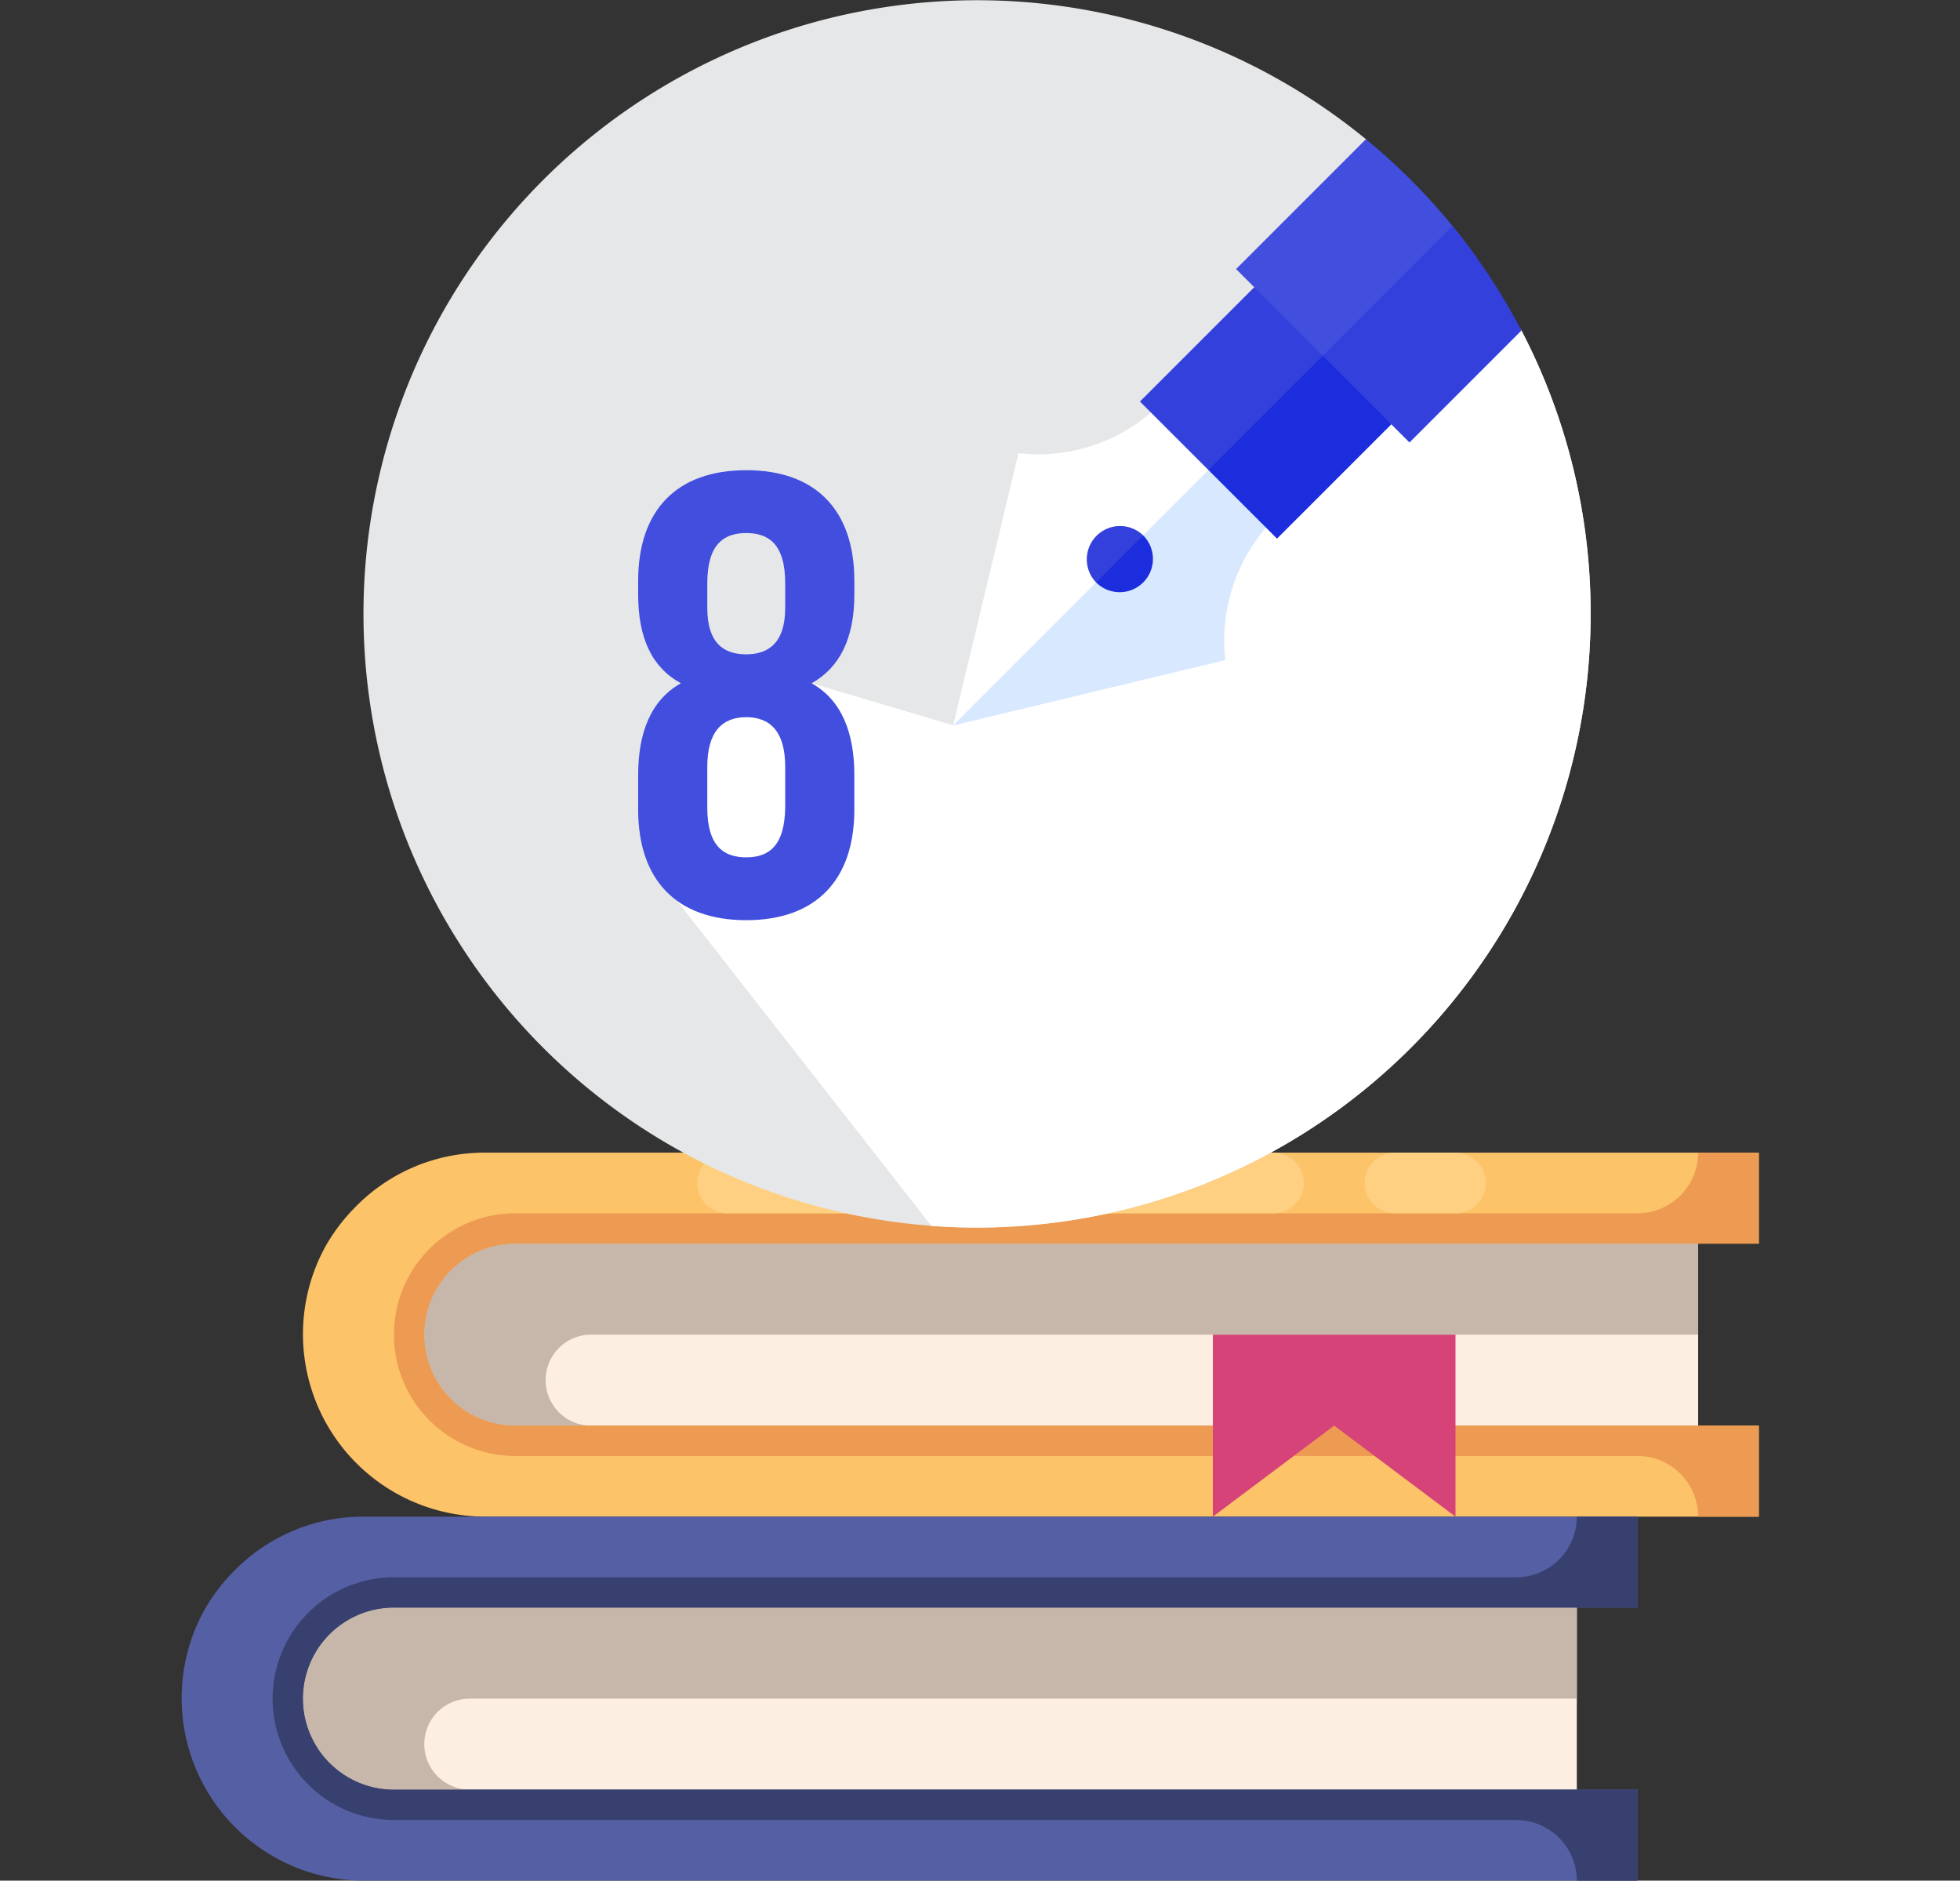
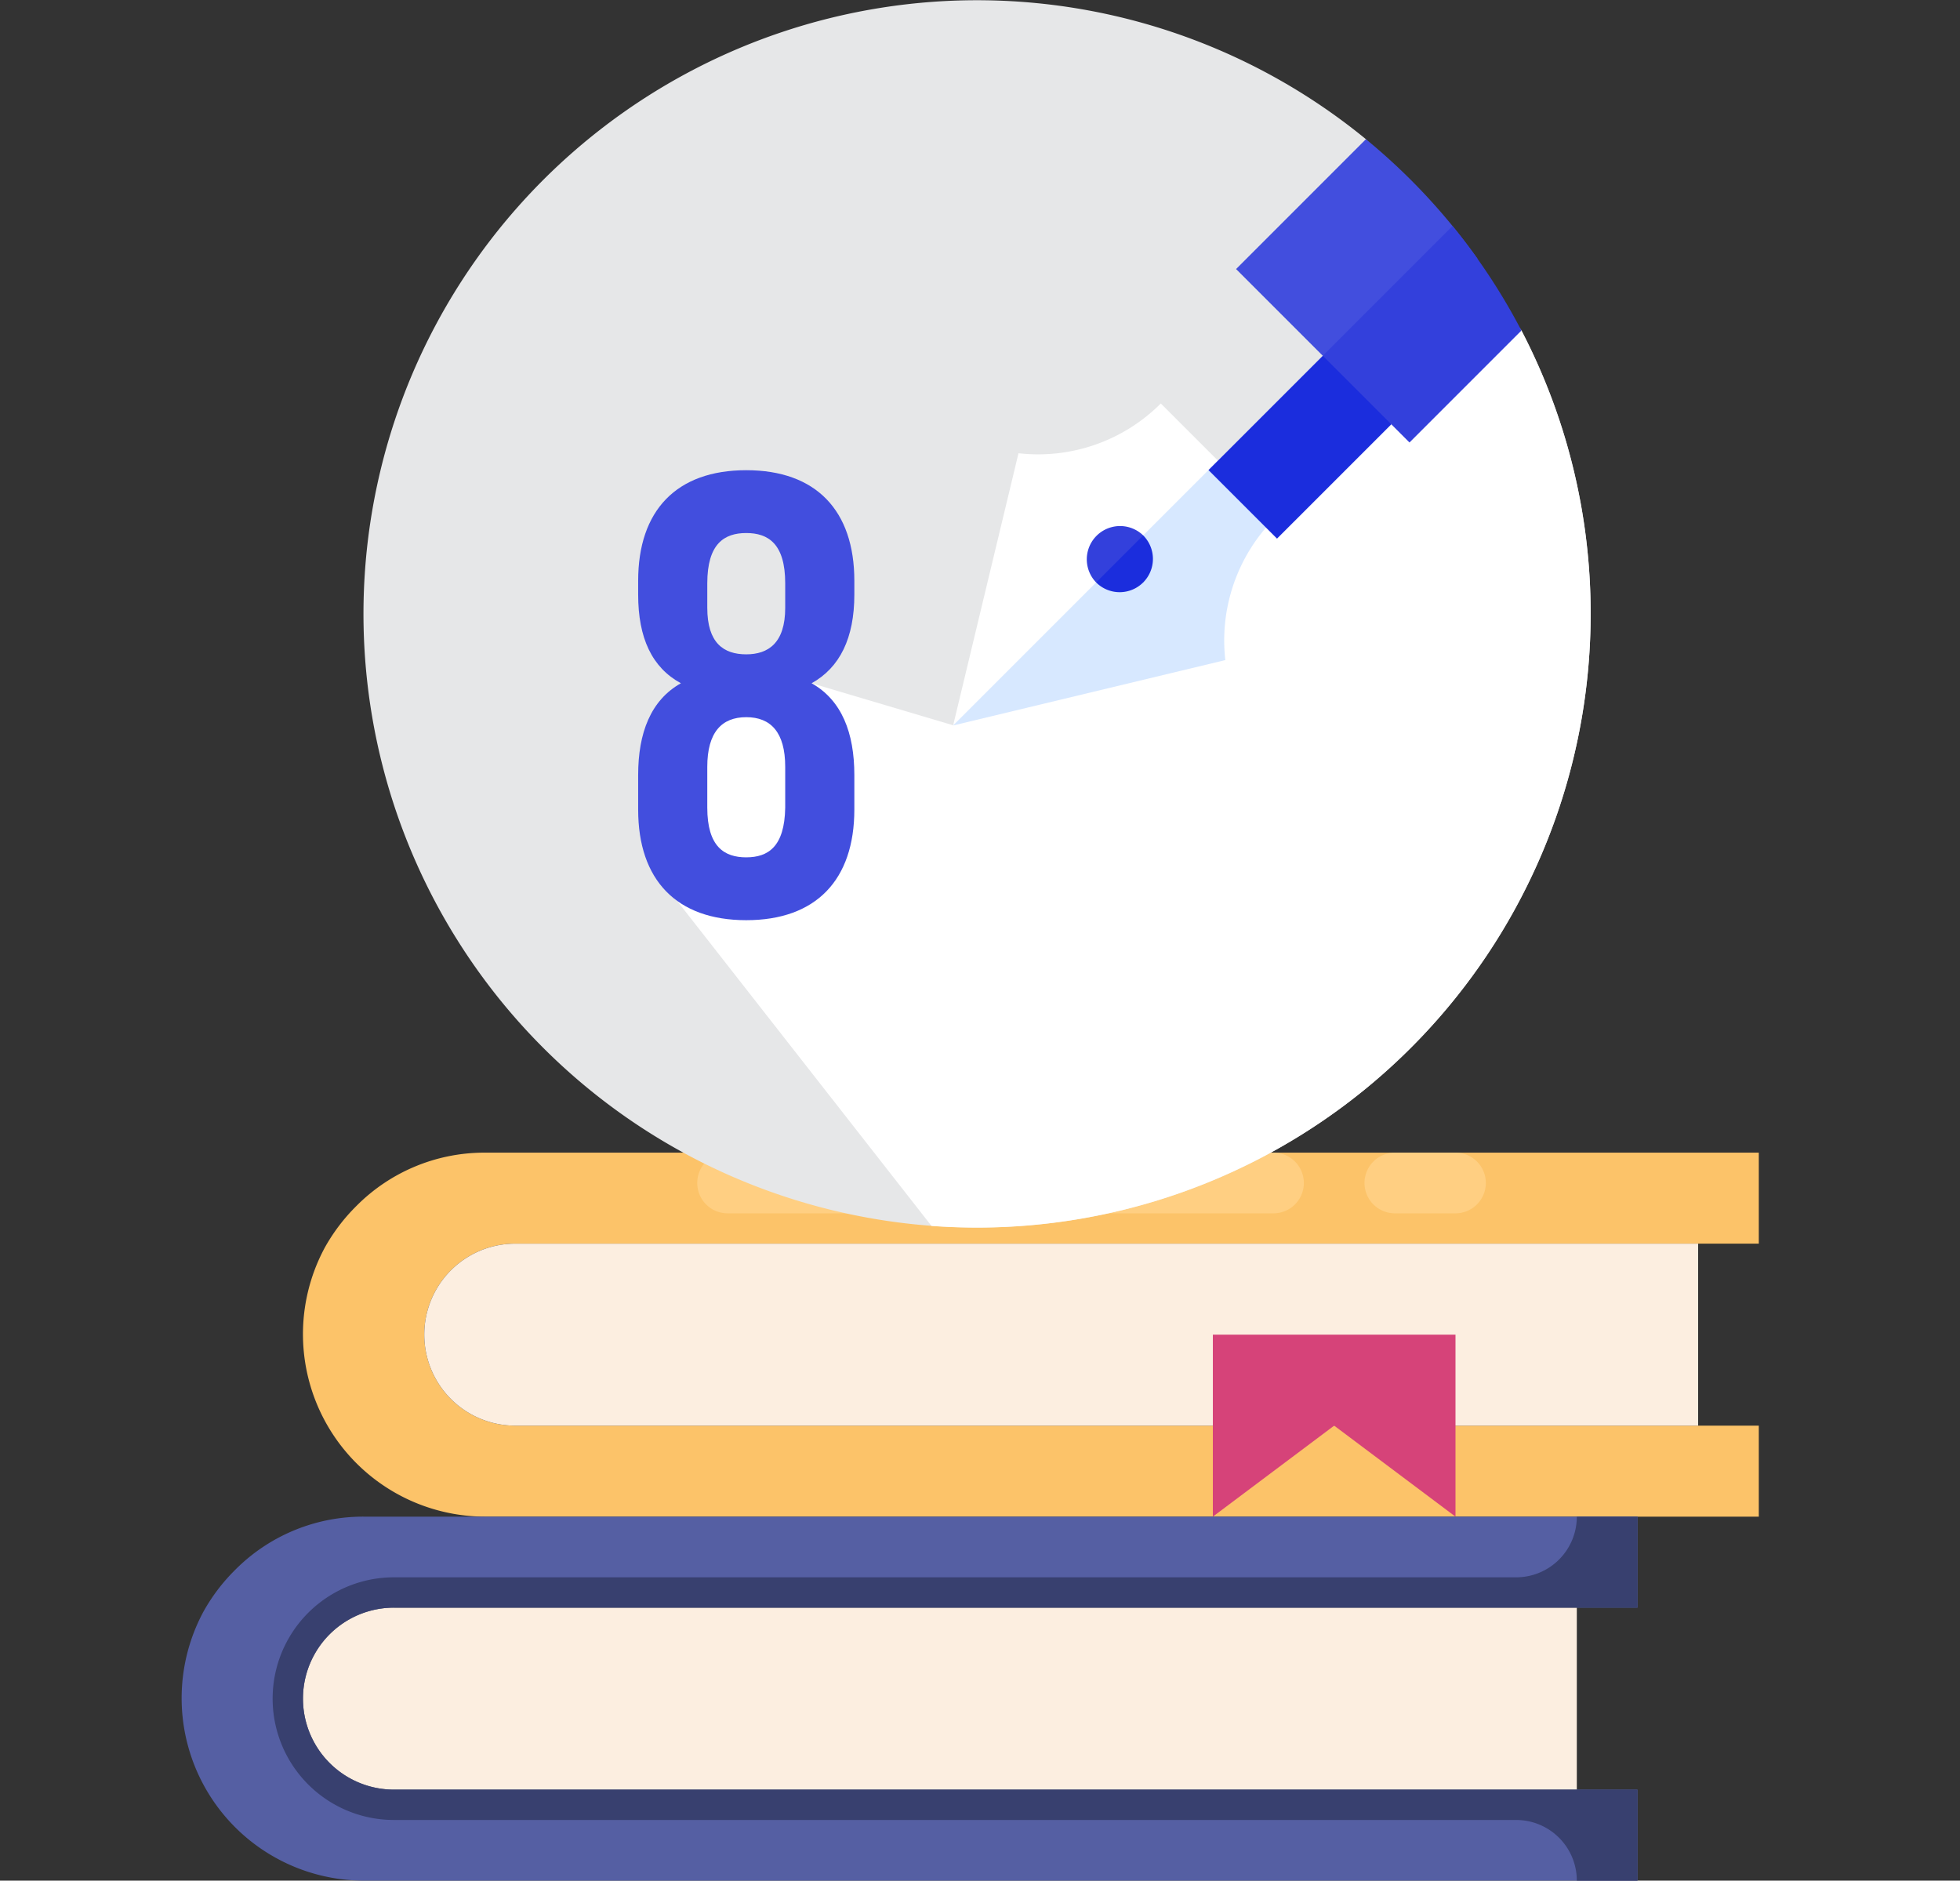
<svg xmlns="http://www.w3.org/2000/svg" id="a957a8df-ddbc-4dfd-a018-593bd033c745" data-name="Layer 1" viewBox="0 0 250 239.854">
  <rect x="0" y="0" width="250" height="239.854" fill="#333333" stroke="none" />
  <defs>
    <style>
      .b9bf9bec-b3da-4874-a083-e040c8856155 {
        fill: #fcc369;
      }

      .fde27288-dea9-4a6a-b40d-ef0b6b0a4a0d {
        fill: #fceee0;
      }

      .ba40e5ad-b145-4093-bf8a-ce57fe07c772 {
        fill: #c7b7aa;
      }

      .a1bd8a8d-0a68-4b1f-9f86-92a9e7f46597 {
        fill: #ed9b52;
      }

      .e03c8dd3-13cb-4c6f-b375-241f392de270 {
        fill: #ffcf82;
      }

      .bfde18cd-76ba-470f-9d02-8bfaead81f5d {
        fill: #555fa3;
      }

      .e589ee84-ba12-493e-86a9-b7067ee87eb1 {
        fill: #38406f;
      }

      .fbcfa0e5-679e-432b-8f8e-9404b8fd95d7 {
        fill: #d64379;
      }

      .add530aa-76fb-4990-bed6-080d3bf2e6b2 {
        fill: #e6e7e8;
      }

      .b6ace587-77be-4440-85ae-34f2b7f5c1f1 {
        fill: #fff;
      }

      .ed0f3a3b-b1f8-431a-be9c-64809d96dde3 {
        fill: #d7e8ff;
      }

      .e5b8a175-a8ac-4bc3-897b-b6df27294ae4 {
        fill: #3340dc;
      }

      .ef7e76a5-d8c8-4a2a-a591-244a5c0fa1b8 {
        fill: #1b2ddd;
      }

      .b47a1f7f-27c1-4511-8544-6e203e2e95c7 {
        fill: #424ede;
      }
    </style>
  </defs>
  <g id="bd6048d4-c588-4913-835e-026746f67c20" data-name=" 20-Education">
    <path class="b9bf9bec-b3da-4874-a083-e040c8856155" d="M224.336,193.431H61.855a23.274,23.274,0,0,1-20.426-34.315,23.653,23.653,0,0,1,4.023-5.3,22.995,22.995,0,0,1,16.403-6.809H224.336v11.606H65.723a11.606,11.606,0,0,0,0,23.212H224.336Z" />
    <path class="fde27288-dea9-4a6a-b40d-ef0b6b0a4a0d" d="M216.599,158.613v23.212H65.723a11.606,11.606,0,0,1,0-23.212Z" />
-     <path class="ba40e5ad-b145-4093-bf8a-ce57fe07c772" d="M65.723,158.613a11.606,11.606,0,0,0,0,23.212h9.672a5.803,5.803,0,0,1,0-11.606H216.599V158.613Z" />
-     <path class="a1bd8a8d-0a68-4b1f-9f86-92a9e7f46597" d="M65.723,158.613H224.336V147.007h-7.737a7.737,7.737,0,0,1-7.737,7.737H65.723a15.474,15.474,0,0,0,0,30.949H208.862a7.737,7.737,0,0,1,7.737,7.737h7.737V181.825H65.723a11.606,11.606,0,0,1,0-23.212Z" />
    <path class="e03c8dd3-13cb-4c6f-b375-241f392de270" d="M92.803,147.007h69.635a3.869,3.869,0,0,1,3.869,3.869h0a3.869,3.869,0,0,1-3.869,3.869H92.803a3.869,3.869,0,0,1-3.869-3.869h0A3.869,3.869,0,0,1,92.803,147.007Z" />
-     <path class="e03c8dd3-13cb-4c6f-b375-241f392de270" d="M177.913,147.007h7.737a3.869,3.869,0,0,1,3.869,3.869h0a3.869,3.869,0,0,1-3.869,3.869H177.913a3.869,3.869,0,0,1-3.869-3.869h0A3.869,3.869,0,0,1,177.913,147.007Z" />
+     <path class="e03c8dd3-13cb-4c6f-b375-241f392de270" d="M177.913,147.007h7.737a3.869,3.869,0,0,1,3.869,3.869h0a3.869,3.869,0,0,1-3.869,3.869H177.913h0A3.869,3.869,0,0,1,177.913,147.007Z" />
    <path class="bfde18cd-76ba-470f-9d02-8bfaead81f5d" d="M208.862,239.854H46.38a23.274,23.274,0,0,1-20.426-34.315,23.652,23.652,0,0,1,4.023-5.3,22.995,22.995,0,0,1,16.403-6.809H208.862v11.606H50.249a11.606,11.606,0,1,0,0,23.212H208.862Z" />
    <path class="fde27288-dea9-4a6a-b40d-ef0b6b0a4a0d" d="M201.125,205.037v23.212H50.249a11.606,11.606,0,1,1,0-23.212Z" />
-     <path class="ba40e5ad-b145-4093-bf8a-ce57fe07c772" d="M50.249,205.037a11.606,11.606,0,1,0,0,23.212h9.672a5.803,5.803,0,0,1,0-11.606H201.125V205.037Z" />
    <path class="e589ee84-ba12-493e-86a9-b7067ee87eb1" d="M50.249,205.037H208.862V193.431h-7.737a7.737,7.737,0,0,1-7.737,7.737H50.249a15.474,15.474,0,1,0,0,30.949H193.387a7.737,7.737,0,0,1,7.737,7.737h7.737V228.248H50.249a11.606,11.606,0,1,1,0-23.212Z" />
    <path class="fbcfa0e5-679e-432b-8f8e-9404b8fd95d7" d="M154.701,170.219V193.431l15.474-11.606,15.474,11.606V170.219Z" />
  </g>
  <g>
    <g>
      <path class="add530aa-76fb-4990-bed6-080d3bf2e6b2" d="M202.89,78.299A78.264,78.264,0,1,1,174.226,17.753l19.82,24.368A77.929,77.929,0,0,1,202.89,78.299Z" />
      <path class="b6ace587-77be-4440-85ae-34f2b7f5c1f1" d="M184.146,29.95l-62.553,62.553L103.521,87.141C92.693,85.65,93.323,89.94,92.084,91.336l-5.235-4.196c-9.584,10.397-2.601,25.049-2.601,25.049l34.565,44.165q2.877.211,5.808.214a78.298,78.298,0,0,0,69.425-114.447Z" />
      <g>
        <path class="b6ace587-77be-4440-85ae-34f2b7f5c1f1" d="M155.35,58.747l-7.289-7.289a22.102,22.102,0,0,1-18.151,6.347l-8.339,34.722L148.182,76.078Z" />
        <path class="ed0f3a3b-b1f8-431a-be9c-64809d96dde3" d="M162.639,66.036l-7.289-7.289L121.57,92.526l34.722-8.339A22.103,22.103,0,0,1,162.639,66.036Z" />
        <g>
          <path class="e5b8a175-a8ac-4bc3-897b-b6df27294ae4" d="M145.814,74.284h-6.001a4.244,4.244,0,0,1,6.001-6.001Z" />
          <path class="ef7e76a5-d8c8-4a2a-a591-244a5c0fa1b8" d="M145.814,74.284a4.244,4.244,0,0,1-6.001,0l6.001-6.001A4.244,4.244,0,0,1,145.814,74.284Z" />
        </g>
-         <path class="e5b8a175-a8ac-4bc3-897b-b6df27294ae4" d="M154.143,59.953l-8.742-8.742,14.579-14.579L171.29,42.807l-5.487,14.229Z" />
        <path class="ef7e76a5-d8c8-4a2a-a591-244a5c0fa1b8" d="M162.885,68.695l-8.742-8.742L171.29,42.807l6.174,11.31Z" />
      </g>
    </g>
    <path class="b47a1f7f-27c1-4511-8544-6e203e2e95c7" d="M174.224,17.754l-16.561,16.561,11.059,11.059,19.734-12.376A78.714,78.714,0,0,0,174.224,17.754Z" />
    <path class="e5b8a175-a8ac-4bc3-897b-b6df27294ae4" d="M185.27,28.826,168.722,45.375,179.781,56.434l14.277-14.277A78.347,78.347,0,0,0,185.27,28.826Z" />
  </g>
  <path class="b47a1f7f-27c1-4511-8544-6e203e2e95c7" d="M95.185,117.359c-8.896,0-13.787-5.13-13.787-14.107v-4.408c0-5.371,1.604-9.539,5.451-11.703-3.688-2.004-5.451-5.771-5.451-11.302V74.076c0-8.978,4.891-14.107,13.787-14.107s13.787,5.13,13.787,14.107v1.763c0,5.531-1.844,9.298-5.451,11.302,3.848,2.164,5.451,6.332,5.451,11.703v4.408C108.972,112.229,104.082,117.359,95.185,117.359ZM90.215,77.522c0,4.488,2.084,5.931,4.97,5.931,2.805,0,4.97-1.443,4.97-5.931v-3.126c0-5.05-2.165-6.413-4.97-6.413-2.806,0-4.97,1.363-4.97,6.413Zm4.97,31.821c2.805,0,4.889-1.363,4.97-6.332v-5.21c0-4.409-1.844-6.333-4.97-6.333s-4.97,1.924-4.97,6.333v5.21C90.215,107.98,92.379,109.344,95.185,109.344Z" />
</svg>